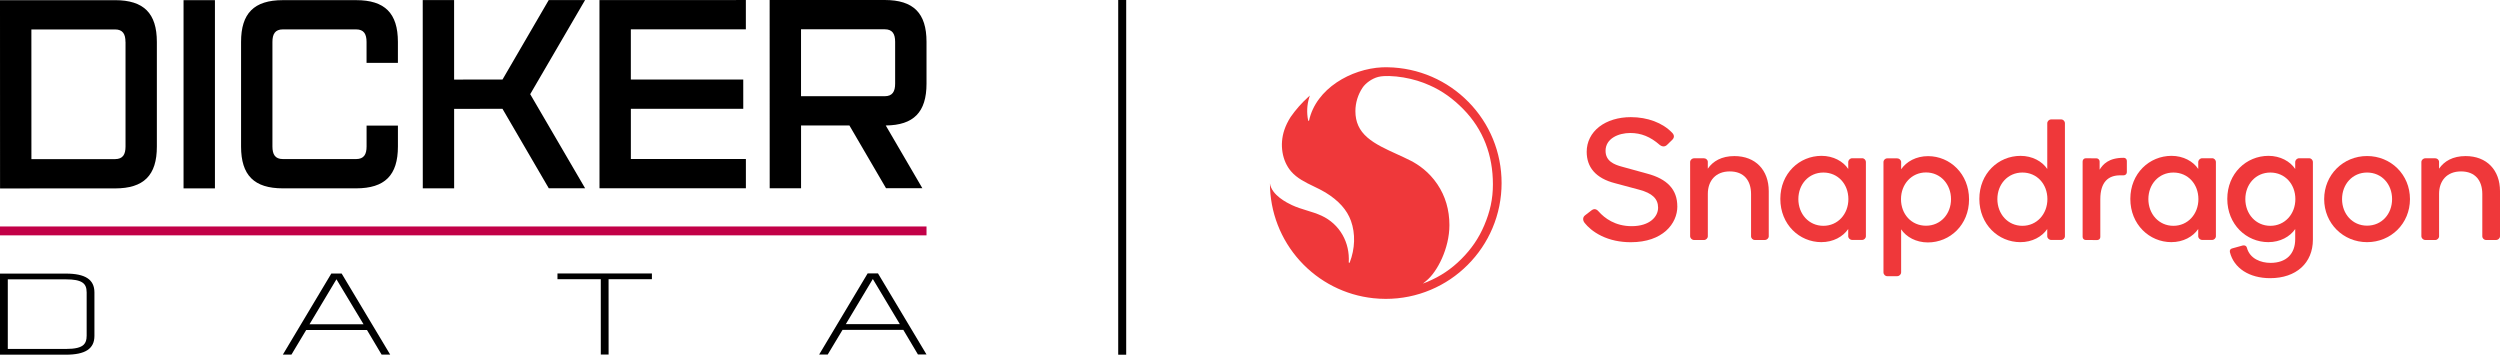
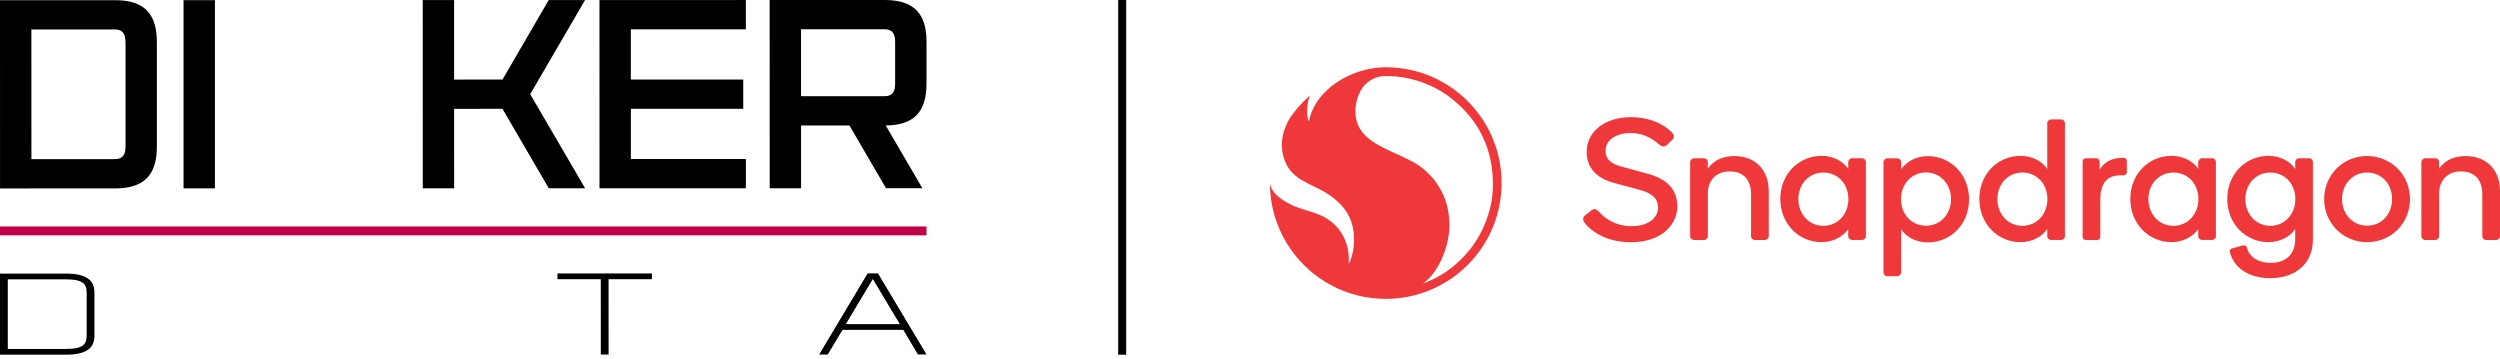
<svg xmlns="http://www.w3.org/2000/svg" width="313" height="45" viewBox="0 0 313 45" fill="none">
  <path d="M8.25 34.254H0V44.408H8.25C10.688 44.406 11.822 43.659 11.822 42.056V36.603C11.819 35.001 10.684 34.254 8.248 34.254H8.25ZM10.848 42.056C10.848 42.557 10.734 42.902 10.488 43.148C10.122 43.516 9.409 43.688 8.25 43.688H0.976V34.975H8.253C8.253 34.975 8.255 34.975 8.257 34.975C9.249 34.975 9.899 35.097 10.301 35.362C10.68 35.61 10.85 35.995 10.85 36.607V42.061L10.848 42.056Z" fill="black" />
-   <path d="M42.779 34.246H41.481L35.412 44.4H36.486L38.333 41.319H45.948L47.778 44.398H48.853L42.825 34.33L42.777 34.248L42.779 34.246ZM45.515 40.597H38.751L42.123 34.963L45.515 40.597Z" fill="black" />
  <path d="M69.795 34.958L75.219 34.956L75.221 44.39H76.197L76.193 34.956H81.619V34.236L69.795 34.238V34.958Z" fill="black" />
  <path d="M109.975 34.312L109.926 34.23H108.629L102.559 44.384H103.632L105.482 41.303H113.098L114.927 44.382H116L109.975 34.315V34.312ZM109.289 34.948L112.66 40.582H105.895L109.266 34.95H109.289V34.948Z" fill="black" />
  <path d="M19.639 5.258V18.35C19.643 21.95 18.005 23.587 14.406 23.589L0.006 23.593L0 0.026L14.4 0.021C18 0.021 19.639 1.658 19.639 5.256M15.71 5.256C15.71 4.274 15.382 3.685 14.4 3.685H3.929L3.933 19.921H14.406C15.388 19.919 15.716 19.328 15.716 18.346V5.258L15.71 5.256Z" fill="black" />
  <path d="M26.909 0.02H22.98V23.585H26.909V0.02Z" fill="black" />
-   <path d="M49.82 15.723V18.342C49.82 21.942 48.186 23.578 44.586 23.581H35.42C31.82 23.583 30.183 21.947 30.181 18.348V5.256C30.177 1.656 31.813 0.02 35.414 0.018H44.579C48.18 0.015 49.816 1.65 49.818 5.25V7.868H45.892V5.25C45.892 4.268 45.563 3.679 44.581 3.679H35.416C34.434 3.681 34.108 4.27 34.108 5.252V18.344C34.11 19.326 34.438 19.915 35.42 19.915H44.586C45.568 19.913 45.896 19.324 45.896 18.342V15.723H49.822H49.82Z" fill="black" />
  <path d="M73.257 23.573H68.708L62.912 13.625L56.857 13.627L56.859 23.577H52.933L52.926 0.012H56.853L56.855 9.962L62.912 9.96L68.701 0.008H73.251L66.382 11.791L73.257 23.573Z" fill="black" />
  <path d="M78.981 3.672V9.956L93.055 9.954L93.057 13.619L78.984 13.621V19.905L93.385 19.903V23.569L75.057 23.573L75.053 0.008L93.381 0.004V3.67L78.981 3.672Z" fill="black" />
  <path d="M110.896 15.71L115.478 23.563H110.929L106.347 15.71H100.292V23.567H96.366L96.359 0.004L110.761 0C114.362 0 116 1.636 116 5.235V10.471C116 14.038 114.397 15.676 110.896 15.71ZM112.071 5.237C112.071 4.255 111.743 3.666 110.761 3.666H100.288V12.046H110.761C111.743 12.044 112.071 11.456 112.071 10.473V5.237Z" fill="black" />
  <path d="M116 28.354H0V29.466H116V28.354Z" fill="#C20047" />
  <line x1="140.5" y1="-2.18557e-08" x2="140.5" y2="44.41" stroke="black" />
  <g clip-path="url(#clip0_794_2)">
    <path d="M289.107 19.813H287.848C287.594 19.813 287.36 20.026 287.36 20.302V21.154C286.721 20.194 285.483 19.512 284.014 19.512C281.245 19.512 278.856 21.707 278.856 24.903C278.856 28.1 281.245 30.316 283.993 30.316C285.486 30.316 286.701 29.634 287.36 28.676V29.935C287.36 31.8 286.235 32.912 284.271 32.912C283.077 32.912 281.669 32.408 281.306 30.995C281.247 30.817 281.111 30.722 280.918 30.722C280.877 30.722 280.833 30.725 280.787 30.735C280.787 30.735 279.554 31.077 279.464 31.103C279.374 31.129 279.291 31.165 279.237 31.239C279.176 31.33 279.155 31.451 279.183 31.566C279.68 33.576 281.613 34.827 284.227 34.827C287.475 34.827 289.575 32.933 289.575 29.999V20.302C289.575 20.026 289.362 19.813 289.107 19.813ZM284.248 28.272C282.416 28.272 281.116 26.779 281.116 24.927C281.116 23.073 282.416 21.602 284.248 21.602C286.08 21.602 287.38 23.05 287.38 24.927C287.38 26.803 286.06 28.272 284.248 28.272Z" fill="#EF383A" />
    <path d="M210.003 25.835C210.003 27.997 208.181 30.326 204.179 30.326C202.823 30.326 201.59 30.061 200.509 29.541C199.428 29.019 198.772 28.378 198.414 27.93C198.265 27.753 198.193 27.555 198.214 27.367C198.229 27.21 198.309 27.071 198.445 26.962L199.276 26.322C199.392 26.232 199.511 26.183 199.632 26.183C199.812 26.183 199.989 26.286 200.149 26.476C200.893 27.315 202.215 28.316 204.285 28.316C206.56 28.316 207.594 27.117 207.594 26.003C207.594 24.888 206.863 24.183 205.229 23.751L202.2 22.938C201.006 22.634 200.1 22.132 199.505 21.447C198.939 20.796 198.654 19.975 198.654 19.005C198.654 17.77 199.21 16.658 200.223 15.87C201.225 15.093 202.63 14.666 204.177 14.666C206.274 14.666 208.158 15.374 209.342 16.609C209.643 16.91 209.65 17.222 209.362 17.51L208.724 18.13C208.59 18.264 208.438 18.331 208.276 18.331C208.114 18.331 207.952 18.264 207.785 18.133C206.634 17.121 205.468 16.65 204.112 16.65C202.622 16.65 201.016 17.348 201.016 18.879C201.016 20.158 202.061 20.603 203.083 20.873L206.197 21.73C208.755 22.4 209.998 23.743 209.998 25.833L210.003 25.835Z" fill="#EF383A" />
    <path d="M212.093 30.046C211.838 30.046 211.604 29.833 211.604 29.557V20.287C211.604 20.033 211.838 19.819 212.093 19.819H213.349C213.583 19.819 213.817 20.012 213.817 20.267V21.119C214.455 20.182 215.544 19.541 217.142 19.541C219.806 19.541 221.448 21.309 221.448 23.931V29.578C221.448 29.833 221.214 30.046 220.959 30.046H219.7C219.445 30.046 219.232 29.833 219.232 29.578V24.294C219.232 22.591 218.336 21.461 216.568 21.461C214.8 21.461 213.82 22.632 213.82 24.274V29.581C213.82 29.835 213.585 30.049 213.351 30.049H212.095" fill="#EF383A" />
    <path d="M303.645 30.046C303.39 30.046 303.156 29.833 303.156 29.557V20.287C303.156 20.033 303.39 19.819 303.645 19.819H304.901C305.135 19.819 305.369 20.012 305.369 20.267V21.119C306.008 20.182 307.096 19.541 308.694 19.541C311.358 19.541 313 21.309 313 23.931V29.578C313 29.833 312.766 30.046 312.511 30.046H311.253C310.998 30.046 310.784 29.833 310.784 29.578V24.294C310.784 22.591 309.889 21.461 308.121 21.461C306.352 21.461 305.372 22.632 305.372 24.274V29.581C305.372 29.835 305.138 30.049 304.904 30.049H303.648" fill="#EF383A" />
    <path d="M233.145 19.813H231.889C231.634 19.813 231.4 20.026 231.4 20.302V21.154C230.762 20.194 229.524 19.512 228.054 19.512C225.285 19.512 222.897 21.707 222.897 24.903C222.897 28.1 225.282 30.316 228.031 30.316C229.524 30.316 230.738 29.634 231.397 28.674V29.569C231.397 29.824 231.631 30.038 231.886 30.038H233.142C233.397 30.038 233.61 29.824 233.61 29.569V20.299C233.61 20.021 233.397 19.81 233.142 19.81M228.286 28.272C226.453 28.272 225.154 26.779 225.154 24.927C225.154 23.073 226.453 21.602 228.286 21.602C230.118 21.602 231.418 23.05 231.418 24.927C231.418 26.803 230.098 28.272 228.286 28.272Z" fill="#EF383A" />
    <path d="M276.965 19.813H275.709C275.454 19.813 275.22 20.026 275.22 20.302V21.154C274.582 20.194 273.344 19.512 271.874 19.512C269.105 19.512 266.717 21.707 266.717 24.903C266.717 28.1 269.103 30.316 271.851 30.316C273.344 30.316 274.559 29.634 275.217 28.674V29.569C275.217 29.824 275.452 30.038 275.706 30.038H276.962C277.217 30.038 277.431 29.824 277.431 29.569V20.299C277.431 20.021 277.217 19.81 276.962 19.81M272.109 28.272C270.276 28.272 268.976 26.779 268.976 24.927C268.976 23.073 270.276 21.602 272.109 21.602C273.941 21.602 275.241 23.05 275.241 24.927C275.241 26.803 273.92 28.272 272.109 28.272Z" fill="#EF383A" />
    <path d="M236.277 34.576H237.533C237.787 34.576 238.022 34.362 238.022 34.087V28.711C238.66 29.671 239.898 30.353 241.367 30.353C244.136 30.353 246.525 28.157 246.525 24.961C246.525 21.765 244.139 19.549 241.39 19.549C239.898 19.549 238.683 20.231 238.024 21.191V20.295C238.024 20.04 237.79 19.827 237.535 19.827H236.279C236.024 19.827 235.811 20.04 235.811 20.295V34.09C235.811 34.367 236.024 34.578 236.279 34.578M241.136 21.59C242.968 21.59 244.268 23.082 244.268 24.935C244.268 26.788 242.968 28.26 241.136 28.26C239.303 28.26 238.004 26.811 238.004 24.935C238.004 23.059 239.324 21.59 241.136 21.59Z" fill="#EF383A" />
    <path d="M258.062 14.951H256.806C256.551 14.951 256.317 15.165 256.317 15.44V21.156C255.679 20.196 254.441 19.514 252.971 19.514C250.202 19.514 247.814 21.709 247.814 24.906C247.814 28.102 250.2 30.318 252.948 30.318C254.441 30.318 255.656 29.636 256.315 28.676V29.572C256.315 29.826 256.549 30.04 256.803 30.04H258.059C258.314 30.04 258.528 29.826 258.528 29.572V15.44C258.528 15.162 258.314 14.951 258.059 14.951M253.203 28.272C251.371 28.272 250.071 26.779 250.071 24.926C250.071 23.073 251.371 21.601 253.203 21.601C255.035 21.601 256.335 23.05 256.335 24.926C256.335 26.802 255.015 28.272 253.203 28.272Z" fill="#EF383A" />
    <path d="M296.357 19.535C293.374 19.535 290.986 21.88 290.986 24.927C290.986 27.974 293.371 30.318 296.357 30.318C299.342 30.318 301.728 27.994 301.728 24.927C301.728 21.859 299.342 19.535 296.357 19.535ZM296.357 28.252C294.524 28.252 293.225 26.782 293.225 24.927C293.225 23.071 294.524 21.602 296.357 21.602C298.189 21.602 299.489 23.051 299.489 24.927C299.489 26.803 298.189 28.252 296.357 28.252Z" fill="#EF383A" />
    <path d="M265.873 19.756C266.066 19.756 266.282 19.864 266.282 20.188V21.519C266.282 21.843 266.045 21.951 265.873 21.951H265.44C263.973 21.951 262.959 22.77 262.959 24.949V29.69C262.959 29.906 262.766 30.055 262.571 30.055L261.132 30.048C260.916 30.048 260.744 29.875 260.744 29.659V20.224C260.744 19.988 260.916 19.815 261.132 19.815L262.483 19.823C262.676 19.823 262.872 19.995 262.872 20.211V21.243C263.289 20.579 263.989 19.758 265.87 19.758L265.873 19.756Z" fill="#EF383A" />
    <path d="M183.827 12.741C182.517 11.412 180.991 10.365 179.287 9.621C177.527 8.857 175.653 8.453 173.718 8.422H173.659C173.487 8.417 173.312 8.422 173.142 8.427H173.062C171.088 8.517 169.006 9.204 167.351 10.319C166.471 10.911 165.732 11.603 165.153 12.378C164.53 13.211 164.108 14.12 163.897 15.082C163.887 15.126 163.848 15.131 163.838 15.131C163.825 15.131 163.789 15.126 163.782 15.085C163.583 14.138 163.63 13.124 163.908 12.236L163.993 11.966L163.784 12.154C162.961 12.898 162.219 13.739 161.584 14.653C161.241 15.191 160.974 15.741 160.794 16.284C160.186 18.114 160.518 20.142 161.64 21.452C162.392 22.33 163.452 22.839 164.479 23.333C164.976 23.573 165.488 23.82 165.951 24.1C167.596 25.107 168.64 26.267 169.14 27.652C169.714 29.242 169.657 31.144 168.983 32.868C168.965 32.912 168.929 32.91 168.913 32.904C168.9 32.902 168.862 32.889 168.864 32.84C168.936 31.618 168.669 30.429 168.085 29.407C167.485 28.357 166.579 27.526 165.462 27.008C164.865 26.733 164.232 26.537 163.617 26.35C162.994 26.159 162.348 25.961 161.748 25.678C161.187 25.413 159.188 24.442 158.995 22.947C159.002 26.545 160.336 29.991 162.75 32.655C165.148 35.298 168.414 36.963 171.948 37.336C172.462 37.39 172.985 37.419 173.497 37.419C175.455 37.419 177.355 37.035 179.141 36.278C180.868 35.547 182.419 34.503 183.75 33.169C185.083 31.836 186.128 30.287 186.859 28.56C187.615 26.772 187.999 24.872 187.999 22.916C187.999 19.082 186.517 15.463 183.822 12.733L183.827 12.741ZM185.837 28.195C185.147 29.826 184.216 31.175 182.957 32.434C181.699 33.692 180.348 34.593 178.713 35.282C178.526 35.362 178.335 35.437 178.142 35.509C178.242 35.419 178.446 35.259 178.551 35.174C179.951 34.052 181.467 31.087 181.467 28.19C181.467 26.275 180.96 24.548 179.956 23.063C178.904 21.501 177.571 20.605 176.637 20.127C176.068 19.836 175.471 19.563 174.894 19.3L174.879 19.293C173.546 18.686 172.169 18.06 171.199 17.216C170.174 16.326 169.696 15.275 169.696 13.917C169.696 12.874 170.012 11.845 170.594 10.975C170.954 10.435 171.749 9.83 172.568 9.626C172.977 9.524 173.512 9.506 173.934 9.518C175.118 9.554 176.315 9.763 177.45 10.103C177.972 10.26 178.464 10.453 178.963 10.671C180.572 11.371 181.938 12.38 183.176 13.633C185.721 16.215 186.913 19.45 186.913 23.076C186.913 24.926 186.553 26.504 185.837 28.192V28.195Z" fill="#EF383A" />
  </g>
  <defs>
    <clipPath id="clip0_794_2">
      <rect width="154" height="29.004" fill="white" transform="translate(159 8.422)" />
    </clipPath>
  </defs>
</svg>